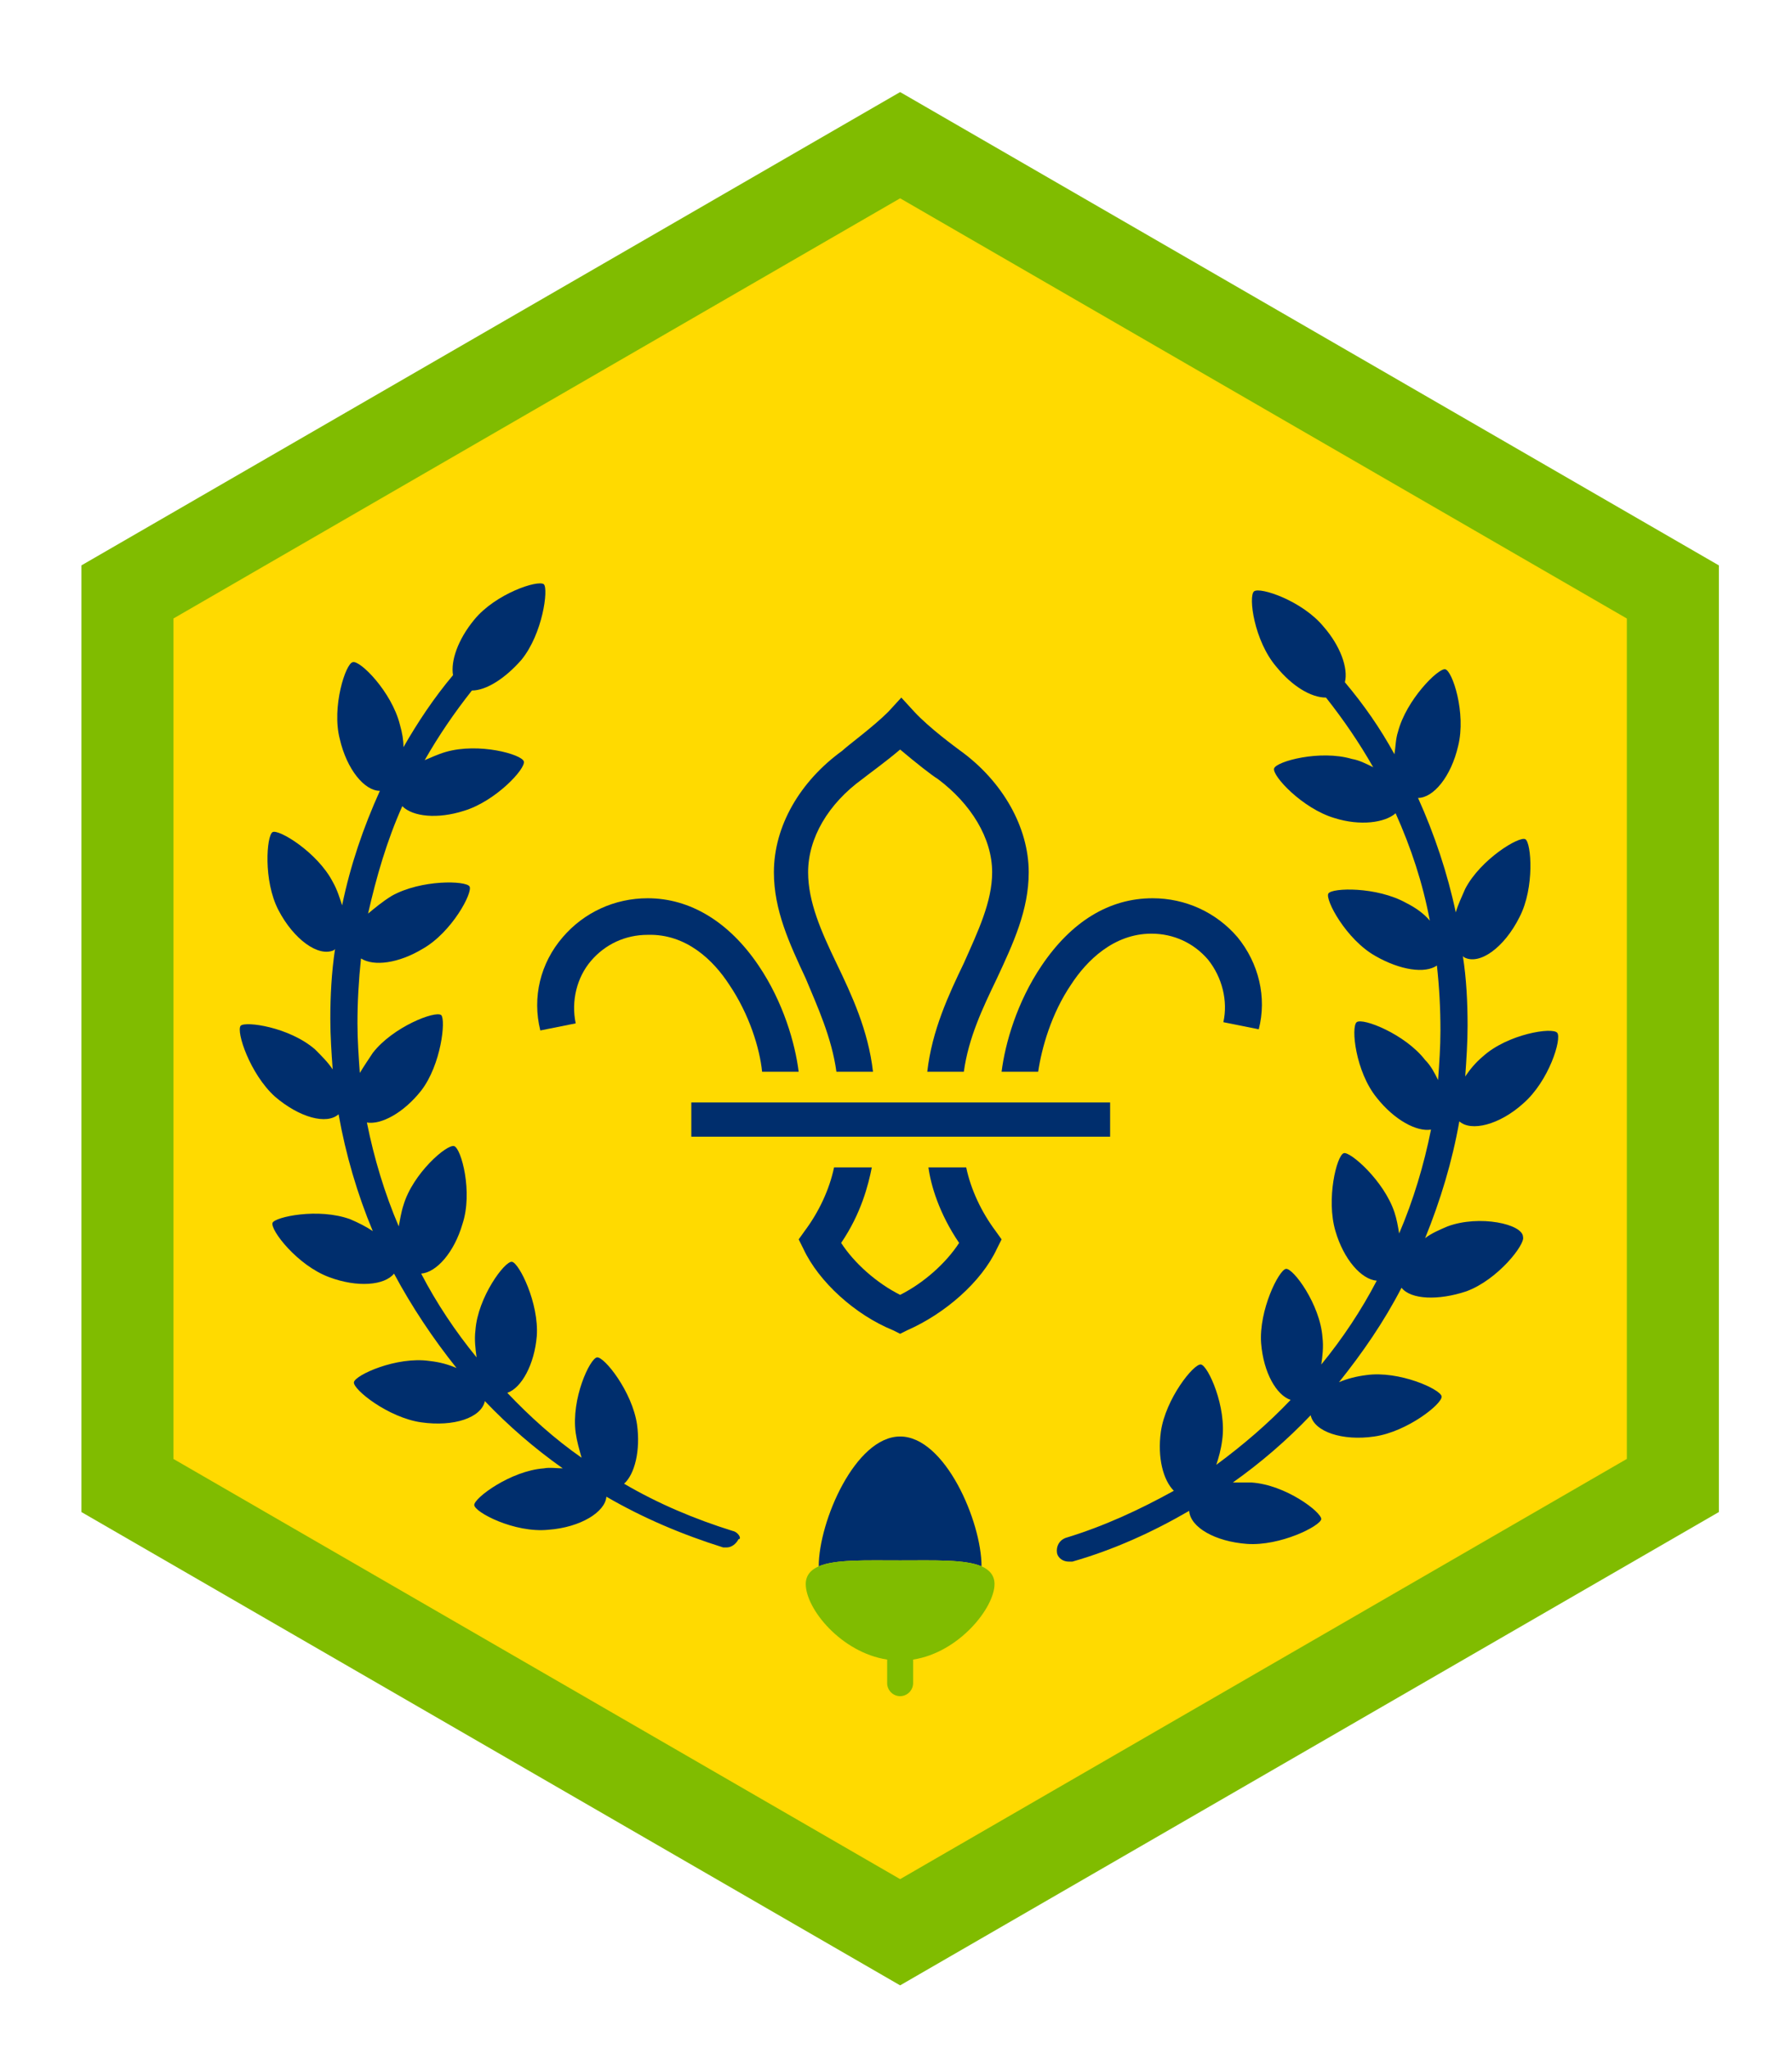
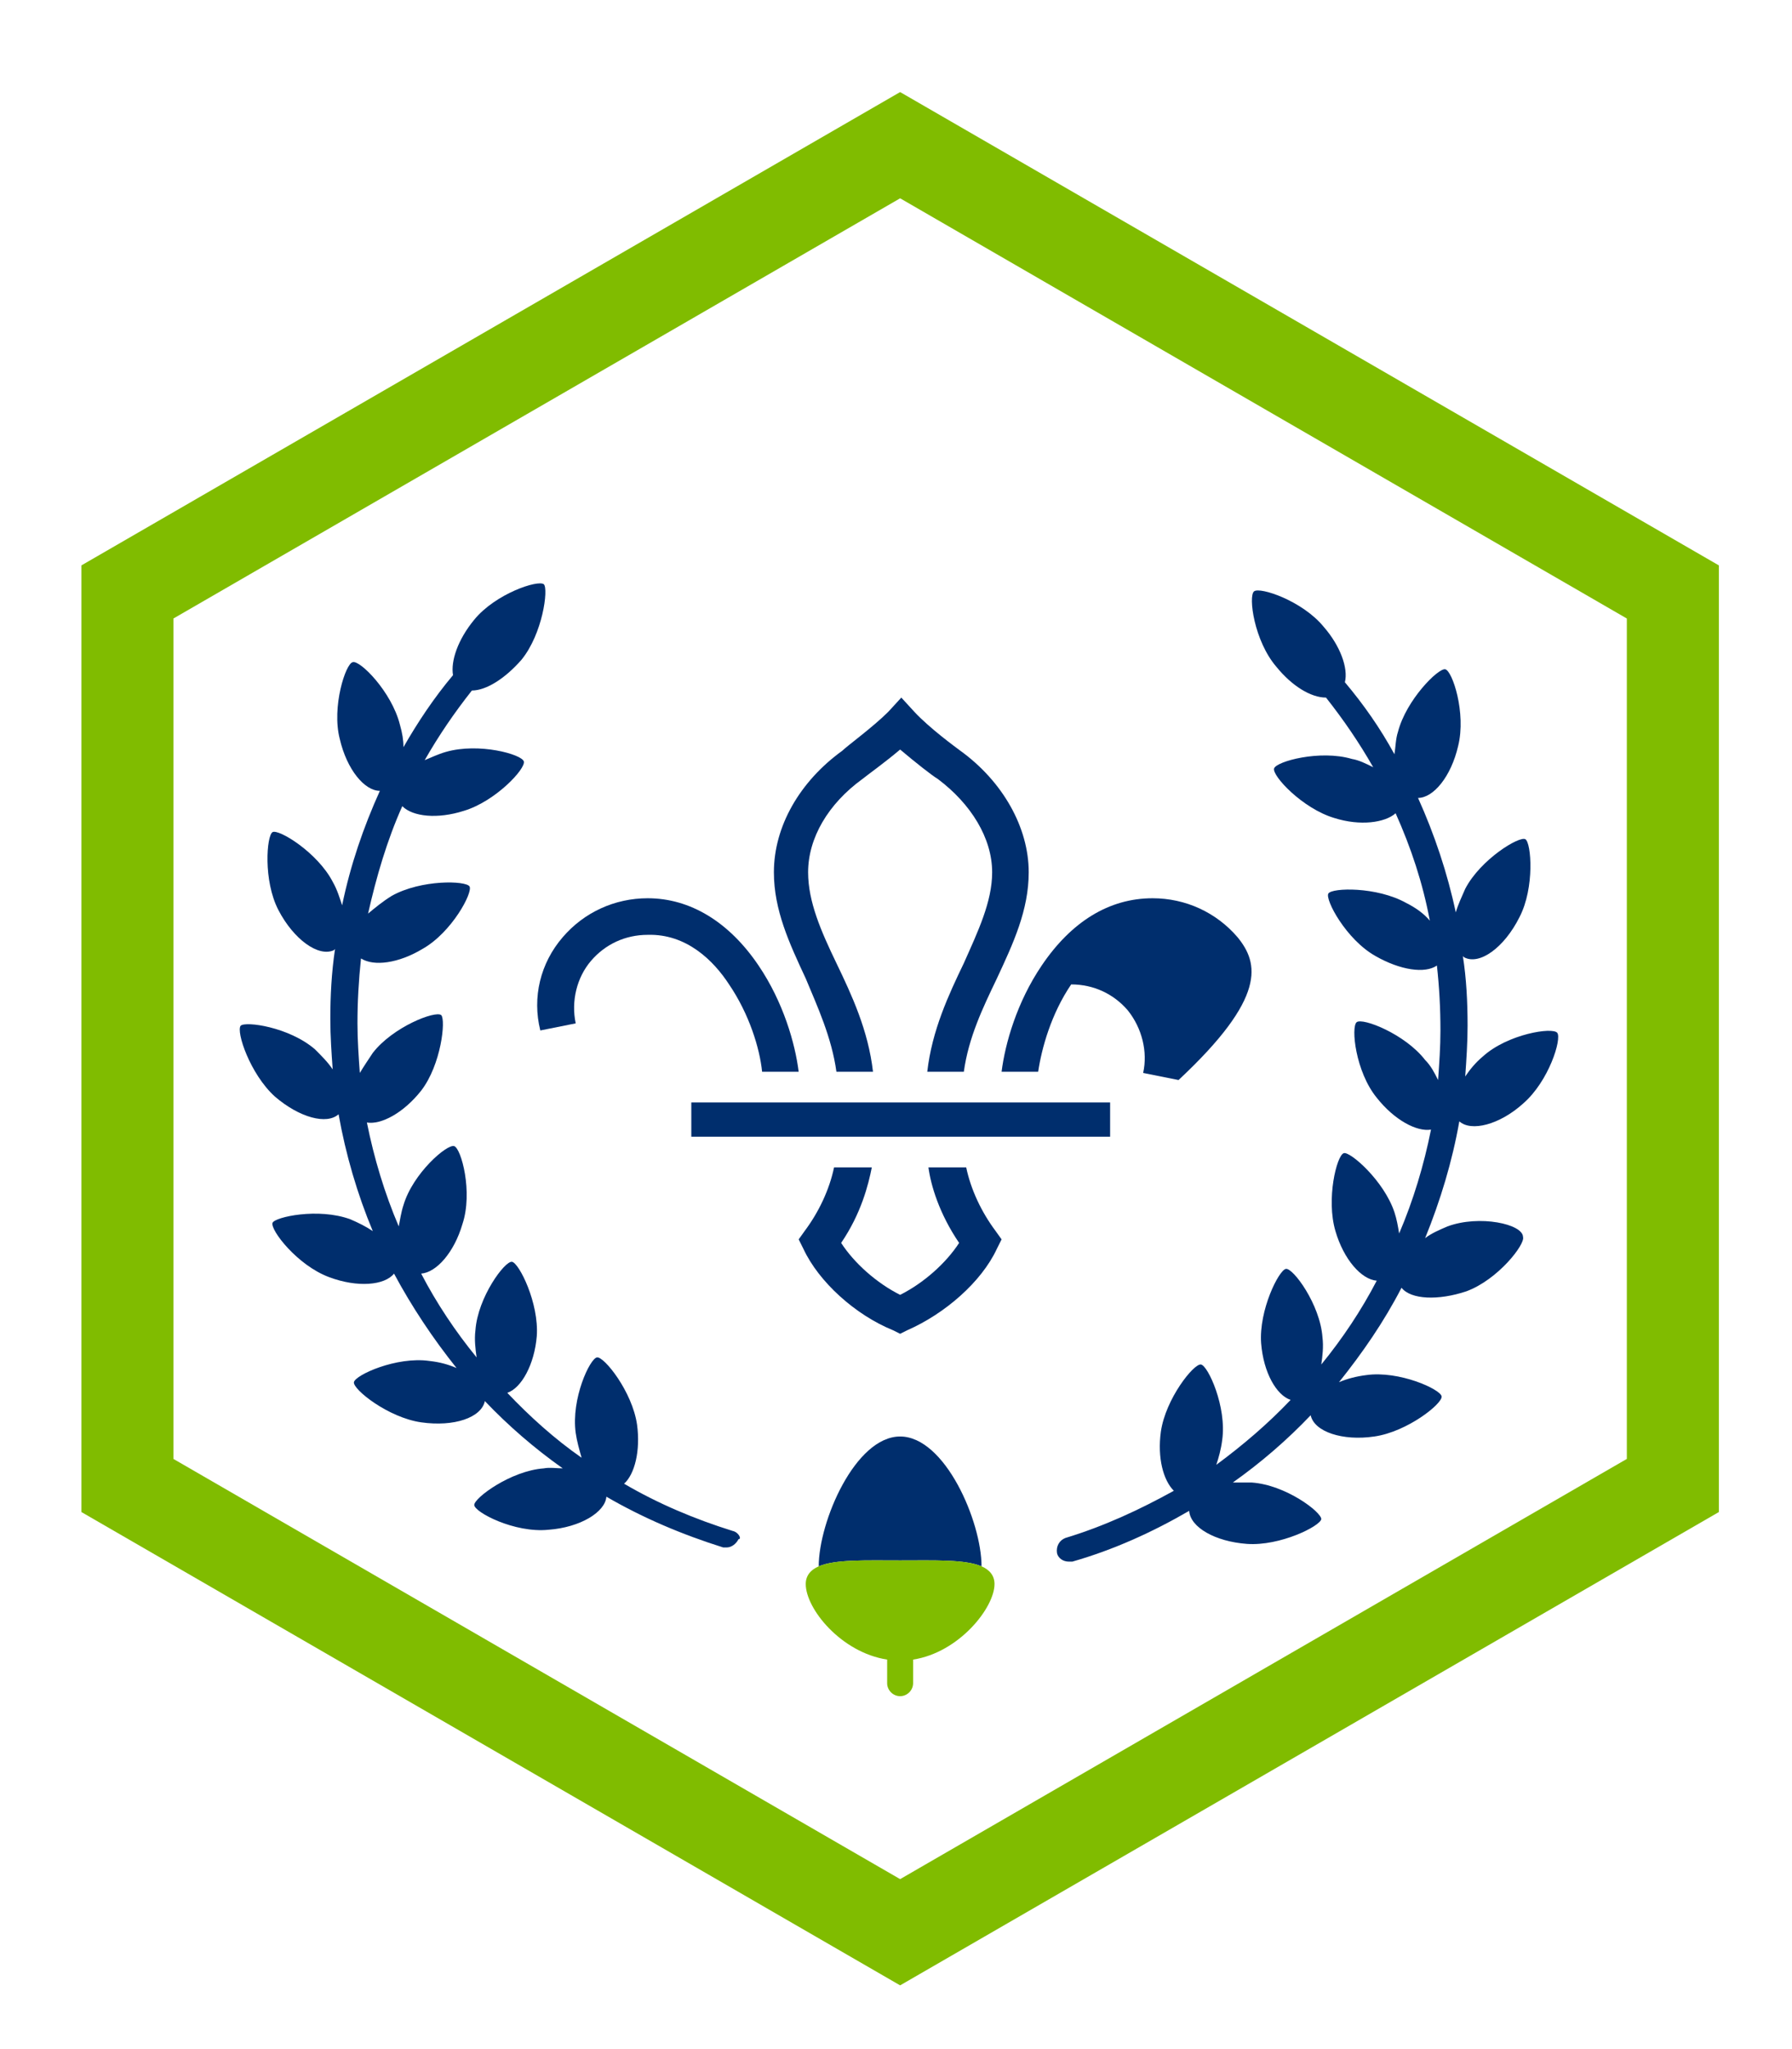
<svg xmlns="http://www.w3.org/2000/svg" version="1.1" id="Layer_1" x="0px" y="0px" viewBox="0 0 151.9 173.6" style="enable-background:new 0 0 151.9 173.6;" xml:space="preserve">
  <style type="text/css">
	.st0{fill:#FFDA00;}
	.st1{fill:#002E6D;}
	.st2{fill:#80BC00;}
</style>
  <g>
-     <polygon class="st0" points="76.3,163.7 10.8,125.8 10.8,50.2 76.3,12.3 141.9,50.2 141.9,125.8  " />
    <g>
      <g>
        <path class="st1" d="M76.3,132.2c2.9,0,5.5-0.1,6.9,0.5c0,0,0,0,0,0c0-3.8-3.1-11-6.9-11c-3.8,0-6.9,7.2-6.9,11c0,0,0,0,0,0     C70.8,132.1,73.4,132.2,76.3,132.2z" />
      </g>
      <g>
        <path class="st2" d="M83.2,132.7c-1.4-0.6-3.9-0.5-6.9-0.5s-5.5-0.1-6.9,0.5c-0.7,0.3-1.1,0.8-1.1,1.5c0,2.1,3,5.8,6.9,6.4v2     c0,0.6,0.5,1.1,1.1,1.1c0.6,0,1.1-0.5,1.1-1.1v-2c3.9-0.6,6.9-4.4,6.9-6.4C84.3,133.5,83.9,133,83.2,132.7z" />
      </g>
    </g>
    <g>
      <g>
        <path class="st1" d="M122.7,103.9c-0.7,0.3-1.4,0.6-1.9,1c1.3-3.2,2.3-6.5,2.9-9.9c1,0.9,3.4,0.3,5.4-1.5c2.2-1.9,3.3-5.5,2.9-6     c-0.4-0.5-4.2,0.1-6.3,2c-0.6,0.5-1.1,1.1-1.5,1.7c0.1-1.4,0.2-2.9,0.2-4.3c0-2-0.1-4-0.4-5.9c0,0,0.1,0.1,0.1,0.1     c1.3,0.7,3.4-0.8,4.7-3.4c1.3-2.5,1-6.3,0.5-6.6c-0.5-0.3-3.8,1.7-5.1,4.2c-0.3,0.7-0.6,1.3-0.8,2c-0.7-3.3-1.8-6.6-3.2-9.7     c1.3,0,2.8-1.8,3.4-4.4c0.7-2.8-0.5-6.4-1.1-6.5c-0.6-0.1-3.3,2.6-4,5.3c-0.2,0.6-0.2,1.3-0.3,1.9c-1.2-2.2-2.6-4.2-4.2-6.1     c0.3-1.2-0.4-3.1-1.8-4.7c-1.8-2.2-5.4-3.4-5.9-3c-0.5,0.4,0,4.2,1.9,6.4c1.3,1.6,2.9,2.6,4.2,2.6c1.5,1.9,2.8,3.8,4,5.9     c-0.6-0.3-1.2-0.6-1.8-0.7c-2.7-0.8-6.4,0.2-6.6,0.8c-0.2,0.6,2.4,3.4,5.1,4.2c2.2,0.7,4.3,0.4,5.2-0.4c1.3,2.9,2.3,5.9,2.9,9.1     c-0.5-0.6-1.2-1.1-2-1.5c-2.5-1.4-6.3-1.3-6.6-0.8c-0.3,0.5,1.5,3.9,4,5.3c2.1,1.2,4.2,1.5,5.2,0.8c0.2,1.8,0.3,3.6,0.3,5.5     c0,1.4-0.1,2.8-0.2,4.2c-0.3-0.6-0.6-1.2-1.1-1.7c-1.7-2.2-5.3-3.6-5.8-3.2c-0.5,0.4-0.1,4.2,1.7,6.4c1.5,1.9,3.4,2.9,4.6,2.7     c-0.6,3-1.5,6-2.7,8.8c-0.1-0.6-0.2-1.2-0.4-1.8c-0.9-2.7-3.8-5.2-4.3-5c-0.6,0.2-1.5,3.9-0.7,6.6c0.7,2.4,2.2,4.1,3.5,4.2     c-1.3,2.5-2.9,4.9-4.7,7.1c0.1-0.7,0.2-1.5,0.1-2.3c-0.2-2.8-2.5-5.9-3.1-5.8c-0.6,0.1-2.3,3.5-2.1,6.3c0.2,2.5,1.3,4.4,2.5,4.8     c-1.9,2-4,3.8-6.3,5.5c0.2-0.6,0.4-1.3,0.5-2.1c0.4-2.8-1.2-6.3-1.8-6.4c-0.6-0.1-3,2.9-3.4,5.7c-0.3,2.2,0.2,4.1,1.1,5     c-2.9,1.6-5.9,3-9.2,4c-0.5,0.2-0.8,0.7-0.7,1.3c0.1,0.4,0.5,0.7,1,0.7c0.1,0,0.2,0,0.3,0c3.5-1,6.8-2.5,9.9-4.3     c0.1,1.4,2.2,2.6,4.9,2.8c2.8,0.2,6.2-1.5,6.3-2.1c0-0.6-3-2.9-5.9-3.1c-0.6,0-1.1,0-1.6,0c2.4-1.7,4.6-3.6,6.6-5.7     c0.3,1.4,2.7,2.2,5.4,1.8c2.8-0.4,5.8-2.8,5.7-3.4c-0.1-0.6-3.6-2.2-6.4-1.8c-0.8,0.1-1.6,0.3-2.3,0.6c2-2.5,3.8-5.1,5.3-8     c0.8,1,3.1,1.1,5.5,0.3c2.7-1,5-4,4.8-4.6C129.1,103.7,125.4,102.9,122.7,103.9z" />
      </g>
      <g>
        <path class="st1" d="M62.1,129.7c-3.2-1-6.3-2.3-9.2-4c0.9-0.8,1.4-2.8,1.1-5c-0.4-2.8-2.8-5.8-3.4-5.7c-0.6,0.1-2.2,3.5-1.8,6.4     c0.1,0.7,0.3,1.4,0.5,2.1c-2.3-1.6-4.4-3.5-6.3-5.5c1.2-0.4,2.3-2.4,2.5-4.8c0.2-2.8-1.5-6.2-2.1-6.3c-0.6-0.1-2.9,3-3.1,5.8     c-0.1,0.8,0,1.6,0.1,2.3c-1.8-2.2-3.4-4.6-4.7-7.1c1.3-0.1,2.8-1.8,3.5-4.2c0.9-2.7-0.1-6.4-0.7-6.6c-0.6-0.2-3.5,2.3-4.3,5     c-0.2,0.6-0.3,1.3-0.4,1.8c-1.2-2.8-2.1-5.8-2.7-8.8c1.2,0.2,3.1-0.8,4.6-2.7c1.7-2.2,2.1-6,1.7-6.4c-0.5-0.4-4.1,1-5.8,3.2     c-0.4,0.6-0.8,1.2-1.1,1.7c-0.1-1.4-0.2-2.8-0.2-4.2c0-1.8,0.1-3.6,0.3-5.5c1.1,0.7,3.2,0.4,5.2-0.8c2.5-1.4,4.3-4.8,4-5.3     c-0.3-0.5-4.1-0.6-6.6,0.8c-0.8,0.5-1.4,1-2,1.5c0.7-3.1,1.6-6.2,2.9-9.1c0.9,0.9,3,1.1,5.2,0.4c2.7-0.8,5.3-3.6,5.1-4.2     c-0.2-0.6-3.8-1.6-6.6-0.8c-0.7,0.2-1.3,0.5-1.8,0.7c1.2-2.1,2.5-4,4-5.9c1.2,0,2.8-1,4.2-2.6c1.8-2.2,2.3-6,1.9-6.4     c-0.5-0.4-4.1,0.8-5.9,3c-1.4,1.7-2,3.5-1.8,4.7c-1.6,1.9-3,4-4.2,6.1c0-0.6-0.1-1.2-0.3-1.9c-0.7-2.8-3.4-5.5-4-5.3     c-0.6,0.1-1.8,3.8-1.1,6.5c0.6,2.6,2.1,4.4,3.4,4.4c-1.4,3.1-2.5,6.3-3.2,9.7c-0.2-0.6-0.4-1.3-0.8-2c-1.3-2.5-4.6-4.5-5.1-4.2     c-0.5,0.3-0.8,4.1,0.5,6.6c1.3,2.5,3.4,4,4.7,3.4c0,0,0.1-0.1,0.1-0.1c-0.3,2-0.4,4-0.4,5.9c0,1.5,0.1,2.9,0.2,4.3     c-0.4-0.6-0.9-1.1-1.5-1.7c-2.2-1.9-5.9-2.4-6.3-2c-0.4,0.5,0.8,4.1,2.9,6c2.1,1.8,4.4,2.4,5.4,1.5c0.6,3.4,1.6,6.8,2.9,9.9     c-0.6-0.4-1.2-0.7-1.9-1c-2.7-1-6.4-0.2-6.6,0.3c-0.2,0.6,2.1,3.6,4.8,4.6c2.4,0.9,4.7,0.7,5.5-0.3c1.5,2.8,3.3,5.5,5.3,8     c-0.7-0.3-1.4-0.5-2.3-0.6c-2.8-0.4-6.3,1.2-6.4,1.8c-0.1,0.6,2.9,3,5.7,3.4c2.8,0.4,5.1-0.4,5.4-1.8c2,2.1,4.2,4,6.6,5.7     c-0.5,0-1.1-0.1-1.6,0c-2.8,0.2-5.9,2.5-5.9,3.1c0,0.6,3.4,2.4,6.3,2.1c2.7-0.2,4.8-1.5,4.9-2.8c3.1,1.8,6.4,3.2,9.9,4.3     c0.1,0,0.2,0,0.3,0c0.4,0,0.8-0.3,1-0.7C62.9,130.4,62.6,129.8,62.1,129.7z" />
      </g>
    </g>
    <g>
      <g>
        <path class="st1" d="M61.8,83.4c1.7,2.5,2.6,5.4,2.8,7.4h3.1c-0.3-2.4-1.3-5.9-3.4-9c-2.5-3.7-5.8-5.7-9.4-5.7h0     c-2.8,0-5.4,1.2-7.2,3.3c-1.9,2.2-2.6,5.1-1.9,7.9l3-0.6c-0.4-1.9,0.1-3.9,1.3-5.3c1.2-1.4,2.9-2.2,4.8-2.2h0     C58.2,79.1,60.5,81.4,61.8,83.4z" />
      </g>
      <g>
        <path class="st1" d="M81.9,98.9h-3.2c0.2,1.5,0.9,3.9,2.6,6.4c-1.1,1.7-3,3.4-5,4.4c0,0,0,0,0,0c0,0,0,0,0,0c-2-1-3.9-2.7-5-4.4     c1.7-2.5,2.3-4.9,2.6-6.4h-3.2c-0.4,1.9-1.3,3.8-2.5,5.4l-0.5,0.7l0.4,0.8c1.3,2.8,4.4,5.6,7.6,6.9l0.6,0.3l0,0l0,0l0.6-0.3     c3.2-1.4,6.3-4.1,7.6-6.9l0.4-0.8l-0.5-0.7C83.2,102.7,82.3,100.8,81.9,98.9z" />
      </g>
      <g>
-         <path class="st1" d="M104.9,79.4c-1.8-2.1-4.4-3.3-7.2-3.3h0c-3.7,0-6.9,2-9.4,5.7c-2.1,3.1-3.1,6.6-3.4,9H88     c0.3-2,1.1-4.9,2.8-7.4c1.3-2,3.6-4.3,6.8-4.3h0c1.9,0,3.6,0.8,4.8,2.2c1.2,1.5,1.7,3.5,1.3,5.3l3,0.6     C107.4,84.5,106.7,81.6,104.9,79.4z" />
+         <path class="st1" d="M104.9,79.4c-1.8-2.1-4.4-3.3-7.2-3.3h0c-3.7,0-6.9,2-9.4,5.7c-2.1,3.1-3.1,6.6-3.4,9H88     c0.3-2,1.1-4.9,2.8-7.4h0c1.9,0,3.6,0.8,4.8,2.2c1.2,1.5,1.7,3.5,1.3,5.3l3,0.6     C107.4,84.5,106.7,81.6,104.9,79.4z" />
      </g>
      <g>
        <path class="st1" d="M70.9,90.8H74c-0.4-3.5-1.8-6.5-3.1-9.2c-1.3-2.7-2.4-5.2-2.4-7.7c0-2.9,1.7-5.8,4.6-7.9     c0.5-0.4,1.9-1.4,3.2-2.5c1.3,1.1,2.7,2.2,3.2,2.5c2.8,2.1,4.6,5,4.6,7.9c0,2.5-1.2,5-2.4,7.7c-1.3,2.7-2.7,5.7-3.1,9.2h3.1     c0.4-2.9,1.6-5.4,2.8-7.9c1.4-3,2.7-5.8,2.7-9c0-3.8-2.2-7.7-5.8-10.3c-0.4-0.3-2.6-1.9-3.9-3.3l-1.1-1.2l-1.1,1.2     c-1.3,1.3-3.5,2.9-3.9,3.3c-3.6,2.6-5.8,6.4-5.8,10.3c0,3.2,1.3,6,2.7,9C69.3,85.3,70.5,87.9,70.9,90.8z" />
      </g>
      <g>
        <rect x="58.6" y="93.4" class="st1" width="35.5" height="2.9" />
      </g>
    </g>
    <path class="st2" d="M14.7,123.6l0-71.2l61.6-35.6l61.6,35.6v71.2l-61.6,35.6L14.7,123.6z M76.3,7.8L6.9,47.9l0,80.2l69.4,40.1h0   l69.4-40.1V47.9L76.3,7.8L76.3,7.8z" />
  </g>
</svg>